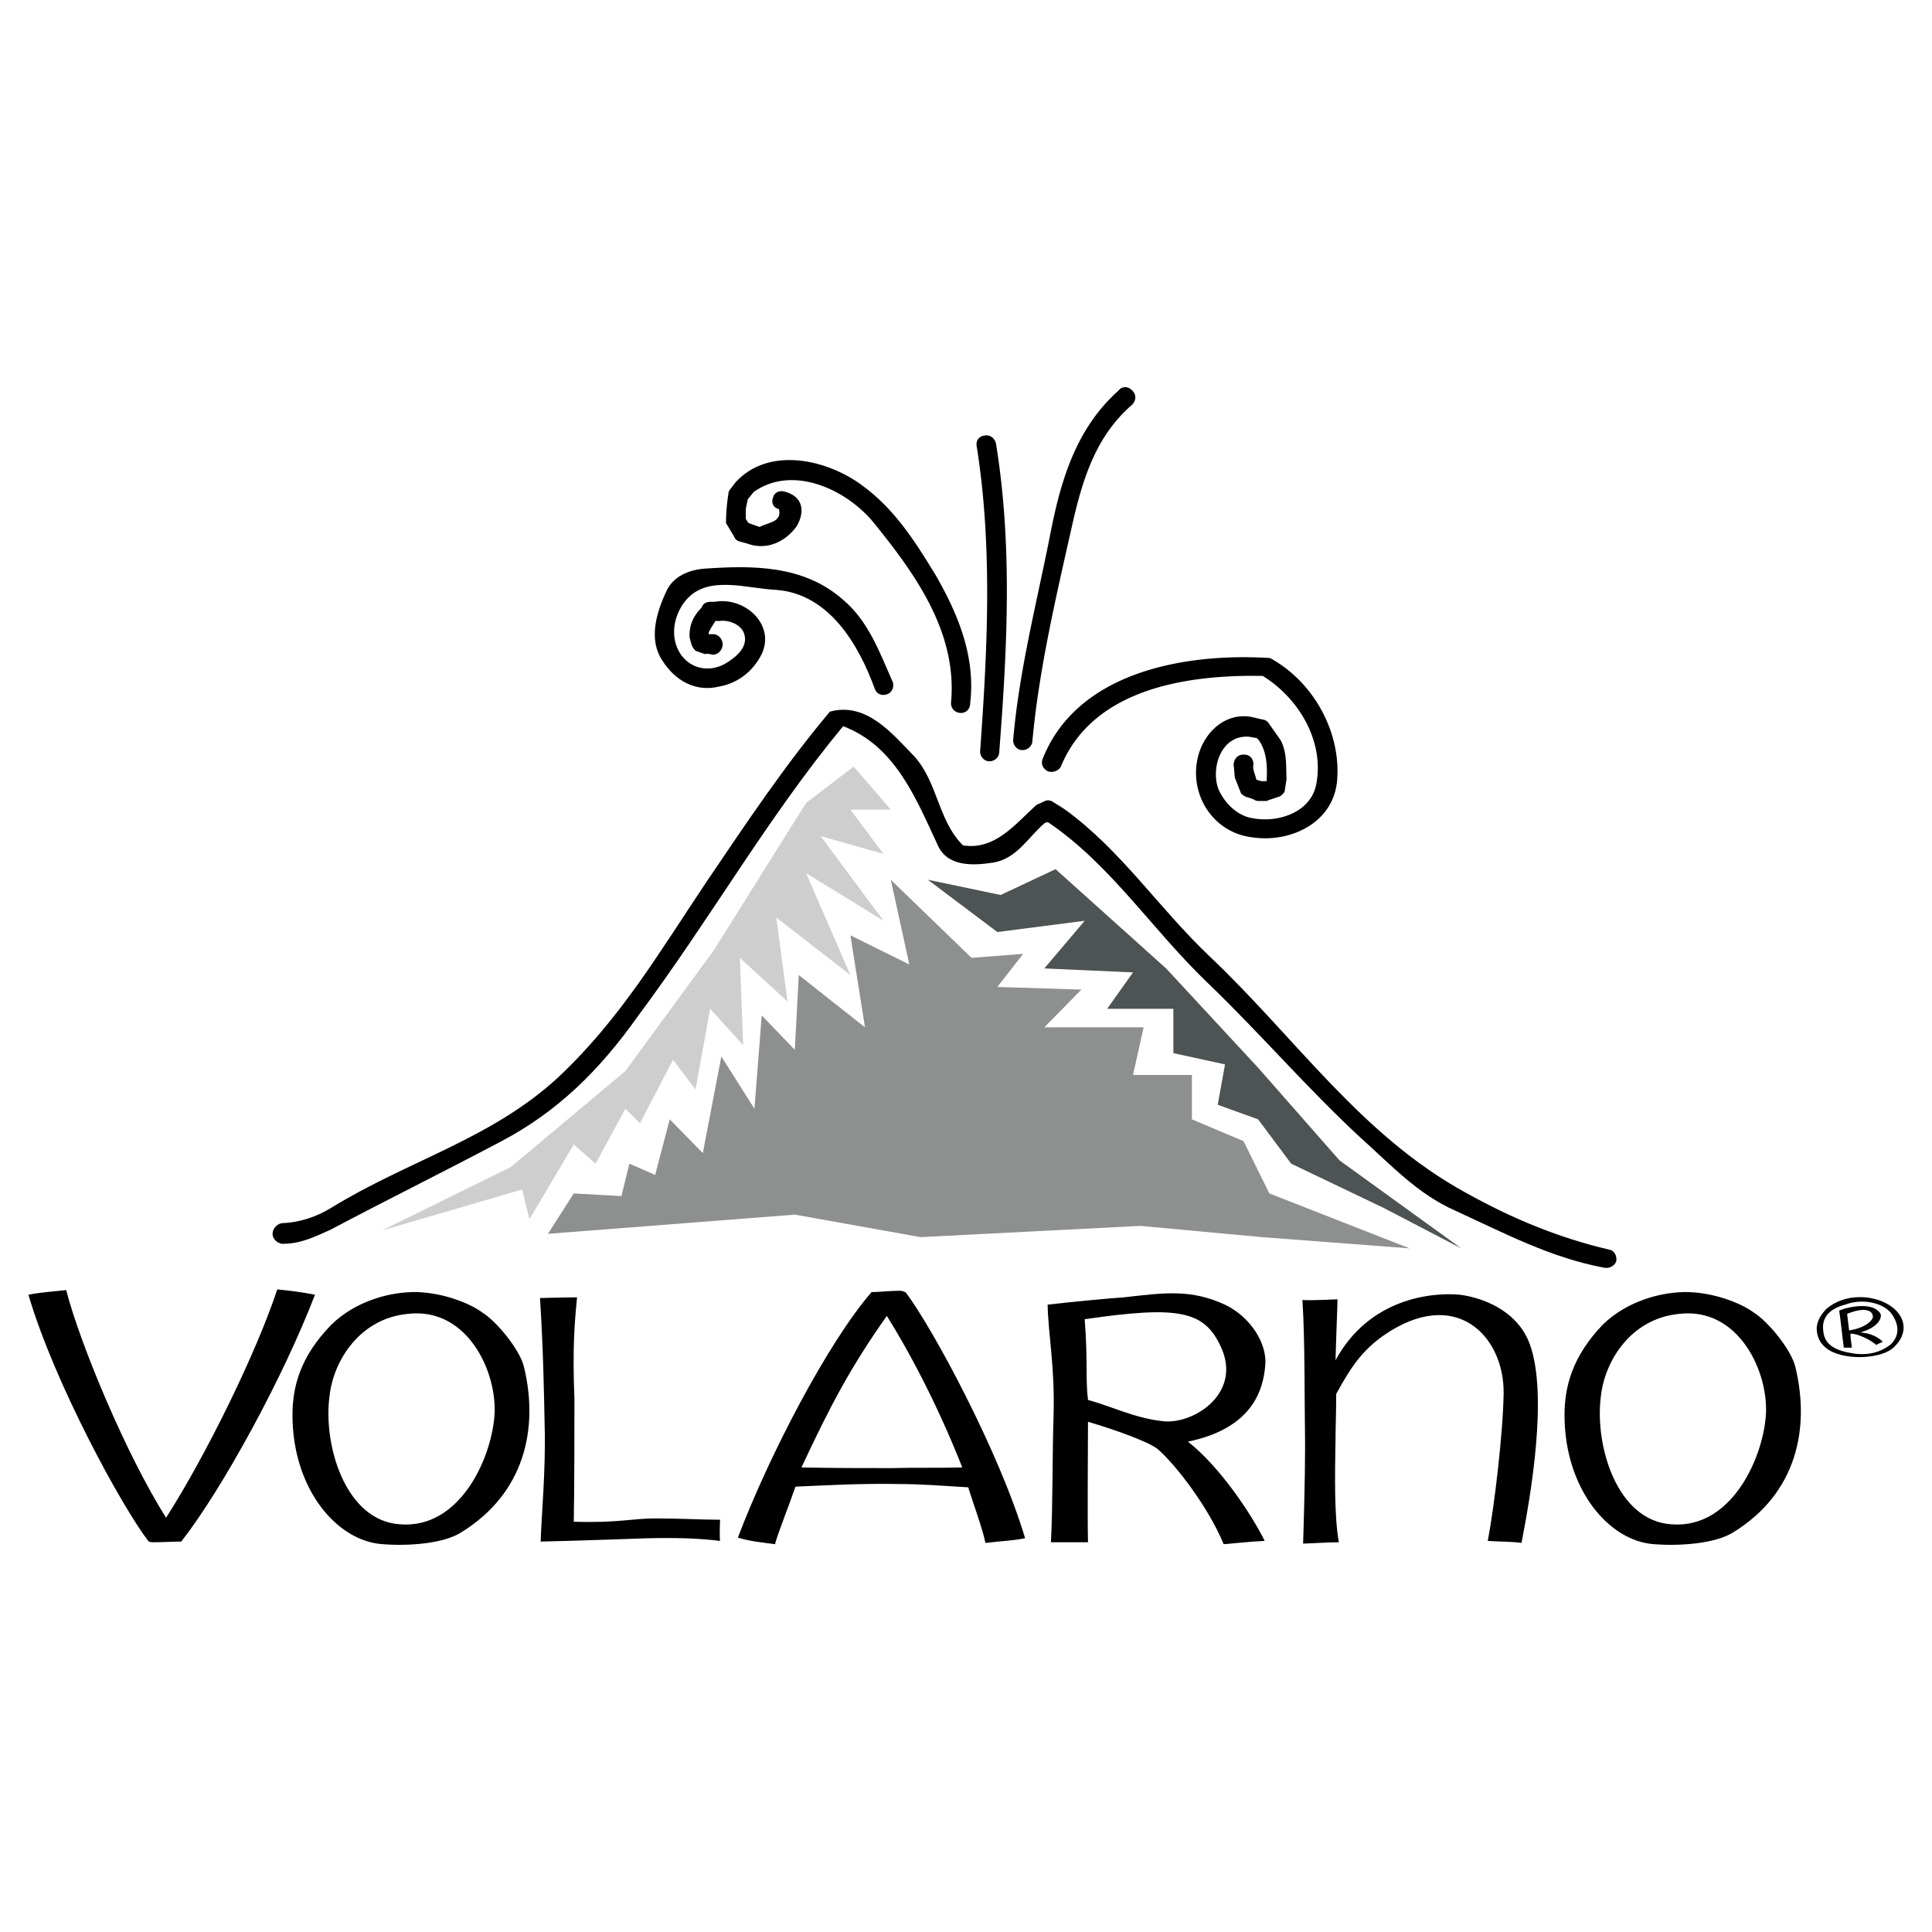
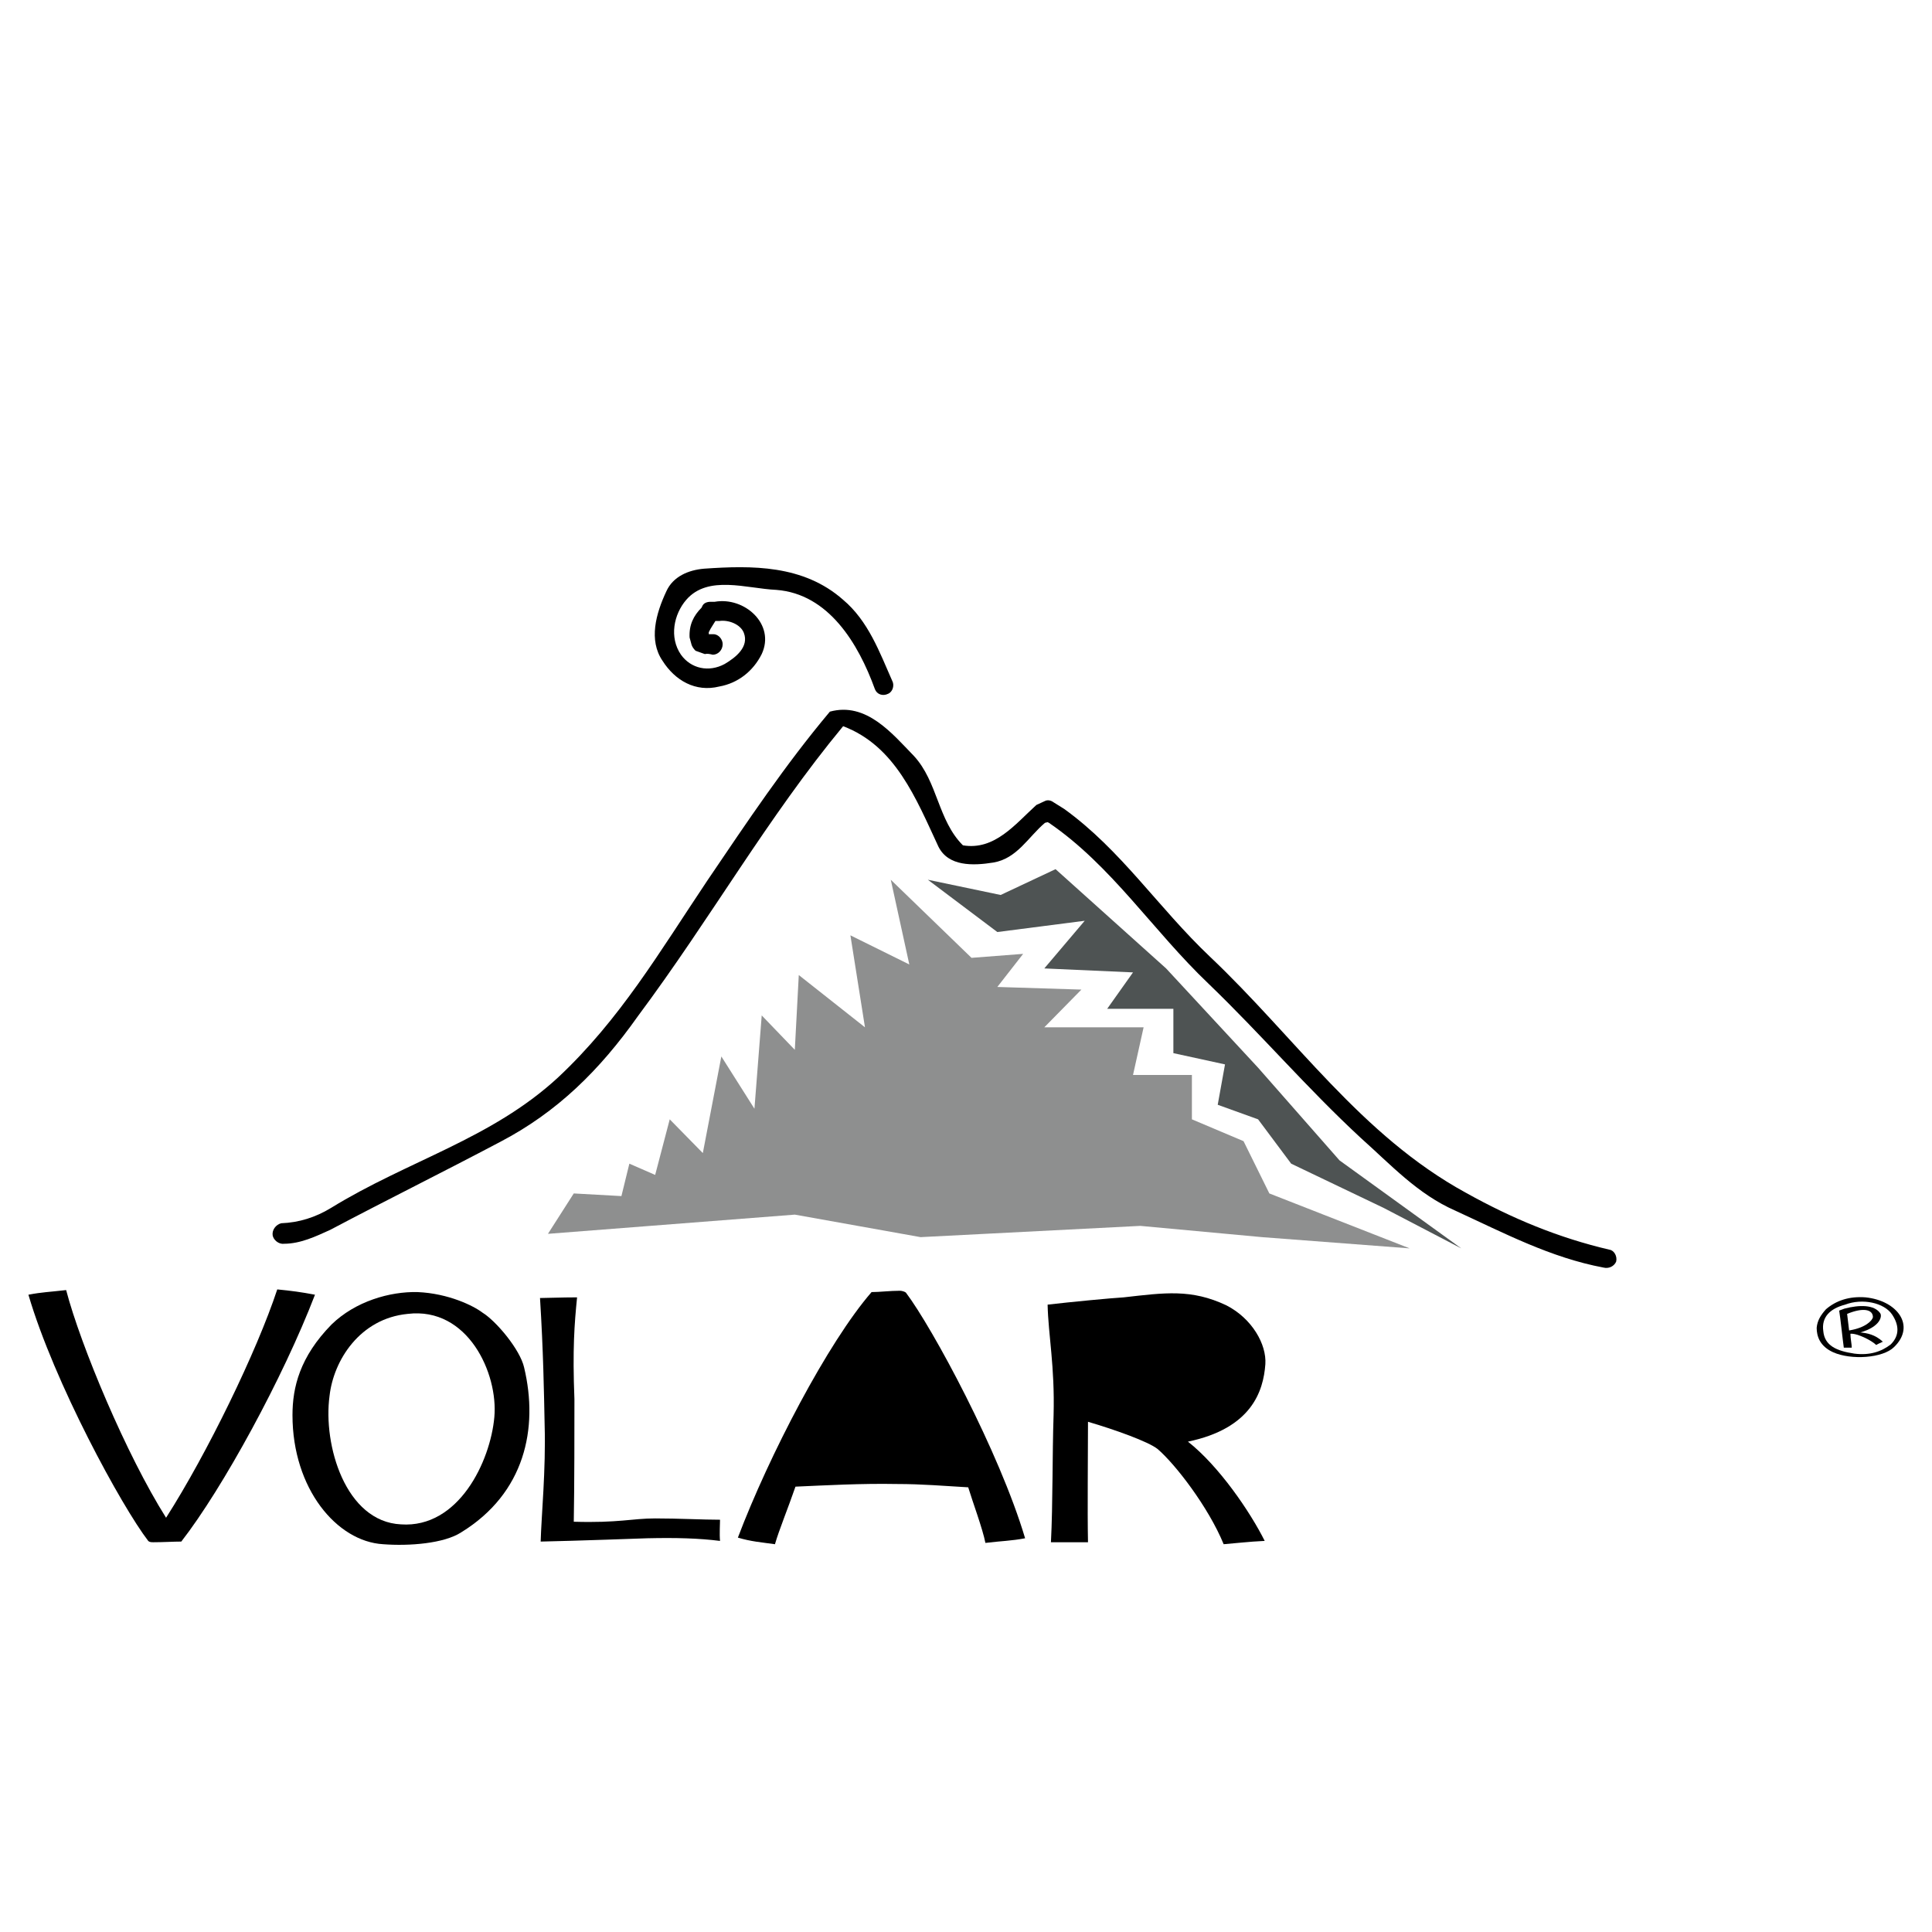
<svg xmlns="http://www.w3.org/2000/svg" width="2500" height="2500" viewBox="0 0 192.756 192.756">
  <g fill-rule="evenodd" clip-rule="evenodd">
    <path fill="#fff" d="M0 0h192.756v192.756H0V0z" />
    <path d="M18.088 153.803c-.792 0-1.783.066-2.773.066-.198 0-.396 0-.528-.133-2.642-3.434-9.377-15.781-11.952-24.562 1.387-.264 2.047-.264 3.764-.463 1.453 5.547 6.009 16.441 9.97 22.715 4.094-6.404 9.046-16.574 11.093-22.781 1.387.133 2.377.266 3.764.529-3.17 8.254-9.178 19.281-13.338 24.629zM46.019 152.879c-1.717 1.123-5.217 1.387-7.792 1.188-4.622-.264-9.046-5.545-9.046-12.875 0-2.773.727-5.811 3.896-9.047 2.377-2.311 5.811-3.301 8.583-3.234 3.104.131 5.613 1.387 6.472 2.047 1.386.857 3.763 3.697 4.16 5.48 1.453 6.074.066 12.544-6.273 16.441z" />
    <path d="M40.67 131.088c-4.754.463-7.396 4.623-7.792 8.188-.661 4.887 1.584 12.547 7.131 12.811 5.745.396 8.914-6.273 9.311-10.697.397-4.359-2.641-11.029-8.65-10.302z" fill="#fff" />
    <path d="M64.574 153.473s-7.264.264-10.631.33c.066-2.508.528-7.197.396-11.621-.066-3.301-.132-7.395-.462-12.678.595 0 2.179-.066 3.698-.066-.264 2.641-.462 5.15-.264 10.17 0 2.707 0 8.781-.065 12.215 4.49.133 5.811-.33 8.122-.33 2.377 0 4.754.131 6.471.131 0 .199-.066 1.52 0 2.113-2.115-.264-4.36-.331-7.265-.264zM98.314 153.936c-.264-1.387-1.32-4.227-1.715-5.547-2.377-.133-4.557-.33-7.132-.33-3.565-.066-7.065.131-10.103.264-.727 2.113-1.651 4.357-2.047 5.744-1.387-.197-2.377-.264-3.698-.66 3.103-8.188 8.98-19.479 13.338-24.496.792 0 1.849-.133 2.839-.133.131 0 .462.066.594.197 2.641 3.5 9.309 15.848 11.885 24.498-1.384.263-2.308.263-3.961.463z" />
-     <path d="M88.477 131.287c-3.632 5.15-5.613 8.914-8.518 15.121 3.301.066 6.339.066 8.914.066 2.641-.066 4.358 0 7.131-.066-2.046-5.217-4.754-10.697-7.527-15.121z" fill="#fff" />
    <path d="M118.521 143.832c3.104 2.443 6.207 7 7.658 9.904-1.518.066-3.234.266-4.094.33-1.518-3.697-4.82-7.988-6.604-9.508-.924-.727-4.225-1.914-6.932-2.707 0 3.434-.066 8.848 0 12.018h-3.697c.197-3.83.131-8.781.264-12.678.131-4.887-.529-7.99-.596-11.027 2.246-.264 6.406-.66 7.594-.727 4.094-.463 6.736-.857 10.234.793 2.576 1.32 4.029 3.896 3.896 5.877-.195 2.707-1.385 6.405-7.723 7.725z" />
-     <path d="M108.221 131.617c.33 4.225.066 6.074.33 8.055 2.244.596 4.555 1.783 7.395 2.113 2.971.396 7.791-2.574 6.01-7.064-1.653-3.963-4.161-4.491-13.735-3.104z" fill="#fff" />
-     <path d="M151.801 153.936c-.859-.133-2.51-.133-3.367-.199.66-3.434 1.518-10.695 1.584-14.725.066-5.744-4.82-10.762-12.018-5.744-2.113 1.52-3.17 3.037-4.688 5.811 0 2.113-.066 3.104-.066 4.49-.066 3.697-.133 7.66.33 10.301-1.123 0-2.973.133-3.566.133.066-2.113.199-6.473.199-9.84-.066-3.895 0-10.432-.266-14.461 1.189.066 2.973-.066 3.5-.066 0 .596-.131 3.5-.197 6.076 3.367-6.207 9.641-6.801 12.414-6.537 2.047.264 5.744 1.453 6.998 5.018 1.783 5.082.067 14.989-.857 19.743zM172.93 152.879c-1.781 1.123-5.281 1.387-7.857 1.188-4.557-.264-8.98-5.545-8.98-12.875 0-2.773.727-5.811 3.83-9.047 2.377-2.311 5.811-3.301 8.584-3.234 3.104.131 5.613 1.387 6.471 2.047 1.387.857 3.764 3.697 4.16 5.48 1.452 6.074.132 12.544-6.208 16.441z" />
    <path d="M167.516 131.088c-4.754.463-7.395 4.623-7.791 8.188-.66 4.887 1.584 12.547 7.131 12.811 5.744.396 8.914-6.273 9.311-10.697.395-4.359-2.642-11.029-8.651-10.302z" fill="#fff" />
    <path d="M160.582 124.684c-5.084-1.189-9.705-3.104-14.328-5.68-10.498-5.744-16.971-15.451-25.555-23.572-5.15-4.887-8.848-10.631-14.525-14.725l-1.057-.66c-.264-.198-.596-.264-.859-.132l-.857.396c-2.113 1.915-4.16 4.556-7.33 4.028-2.509-2.509-2.509-6.339-4.886-8.914-2.18-2.245-4.755-5.415-8.387-4.425-4.49 5.349-8.188 10.895-12.216 16.838-4.82 7.197-8.716 13.867-14.923 19.677-6.669 6.141-14.923 8.254-22.648 13.008-1.519.924-3.17 1.453-4.953 1.52-.528.131-.924.66-.858 1.188.066.463.594.924 1.123.859 1.65 0 3.169-.727 4.622-1.387 5.745-3.037 11.225-5.746 16.97-8.783 5.679-2.971 9.905-7.131 13.734-12.545 7.33-9.839 12.876-19.744 20.47-28.922 5.217 1.981 7.264 7.198 9.509 12.018.99 1.98 3.433 1.915 5.48 1.584 2.377-.396 3.5-2.575 5.15-3.961l.264-.066.133.066c6.273 4.292 10.367 10.763 15.914 16.045 5.281 5.084 9.771 10.367 15.188 15.385 3.037 2.709 5.678 5.613 9.441 7.264 4.887 2.246 9.508 4.689 14.791 5.68.527.131 1.057-.133 1.254-.594.132-.53-.198-1.124-.661-1.19zM71.771 68.492c1.849-.331 3.368-1.519 4.226-3.236 1.387-2.971-1.717-5.744-4.688-5.216h-.396c-.396 0-.726.132-.858.462l-.066.132c-.792.792-1.254 1.717-1.188 2.971l.198.727c.066.198.198.396.396.594l.924.33c.264-.065.528 0 .792.066.528 0 .99-.462.99-1.057 0-.462-.396-.99-.924-.99h-.462v-.198c.132-.264.198-.396.331-.594l.33-.528h.396c.924-.132 2.113.331 2.443 1.188.528 1.387-.792 2.443-1.915 3.104-1.585.858-3.367.462-4.358-.925-1.188-1.717-.726-4.028.528-5.48 2.179-2.509 6.009-1.123 8.98-.99 5.217.396 8.188 5.348 9.839 9.904.198.528.792.727 1.32.462.462-.198.66-.858.396-1.321-1.255-2.839-2.377-5.943-4.887-8.056-3.962-3.5-9.112-3.434-13.866-3.104-1.585.132-3.104.792-3.764 2.245-1.057 2.245-1.783 4.886-.396 6.933 1.255 1.982 3.302 3.17 5.679 2.577z" />
-     <path d="M73.818 54.031l.727.198c1.783.661 3.632 0 4.886-1.65.726-1.123.991-2.906-1.057-3.5-.528-.198-1.123 0-1.254.594-.198.528.066.99.594 1.123.33 1.321-1.123 1.321-1.915 1.783l-1.123-.396-.264-.396V50.73l.198-.924.594-.726c3.83-2.708 9.112-.331 11.886 2.971 4.292 5.283 8.452 11.093 7.792 18.093 0 .594.462.99.991.99s.924-.396.924-.99c.528-4.556-1.122-8.716-3.434-12.744-2.179-3.565-4.292-6.933-7.923-9.376-3.632-2.377-8.98-3.302-12.083.132l-.396.528c-.132.132-.198.264-.264.396l-.066.462a19.194 19.194 0 0 0-.198 2.641l.792 1.321c.131.329.329.46.593.527zM97.787 74.962c0 .528.396.99.924.99a.97.97 0 0 0 .99-.99c.793-10.301 1.322-20.536-.33-30.704-.131-.595-.66-.925-1.188-.793-.529.066-.859.528-.727 1.123 1.585 10.037 1.058 20.272.331 30.374zM101.947 74.831c.527.066 1.057-.396 1.057-.925.66-7.065 2.244-13.866 3.896-21.196 1.055-4.754 2.377-9.178 6.074-12.348.396-.462.396-.99 0-1.387-.396-.462-1.057-.462-1.387 0-4.293 3.83-5.811 9.112-6.867 14.659-1.387 6.934-3.037 13.338-3.633 20.14-.064.462.333 1.057.86 1.057zM104.061 75.623c-.266.595 0 1.057.461 1.32.529.198 1.123-.065 1.322-.462 3.234-7.857 12.744-9.178 20.139-9.046 3.631 2.245 6.141 6.537 5.348 10.763-.527 2.972-4.16 4.094-6.932 3.302-1.322-.462-2.312-1.585-2.84-2.773-.793-2.179.33-5.48 3.104-5.217l.727.132.197.198c.793 1.123.859 2.575.793 3.896v.198h-.529l-.264-.066c-.066 0-.131-.066-.197-.066l-.066-.066c-.066-.462-.396-.991-.264-1.453 0-.66-.463-1.056-1.057-.99-.529 0-.926.462-.926 1.057.066.33.066.792.133 1.254l.594 1.519c.133.198.463.396.793.462l.197.066.33.132c.199.132.332.132.529.132h.66c.066 0 .133 0 .197-.066l1.189-.396a1.58 1.58 0 0 0 .463-.462l.197-1.254c-.066-1.321.066-2.642-.594-3.896l-1.256-1.783c-.131-.132-.33-.264-.527-.264l-1.123-.264c-2.574-.462-4.621 1.453-5.281 3.764-1.057 3.764 1.32 7.792 5.414 8.254 3.631.528 7.857-1.32 8.385-5.415.529-4.82-2.178-10.037-6.668-12.48-8.387-.529-19.148 1.32-22.648 9.97z" />
-     <path fill="#cecece" d="M38.095 122.768l12.876-6.338 11.424-9.575 8.848-12.083 9.178-14.659 4.754-3.632 3.698 4.292h-4.028l3.302 4.424-6.273-1.782 6.273 8.451-7.726-4.754 4.424 10.169-7.395-5.745 1.122 8.386-4.754-4.358.33 8.715-3.301-3.631-1.453 8.055-2.245-2.971-3.302 6.34-1.452-1.453-2.972 5.481-2.178-1.916-4.425 7.462-.726-2.972-13.999 4.094z" />
    <path fill="#4e5353" d="M105.314 86.716l-5.48 2.576-7.263-1.52 6.933 5.217 8.717-1.123-4.03 4.754 8.85.396-2.576 3.632h6.603v4.424l5.151 1.123-.727 4.028 4.028 1.453 3.302 4.424 9.244 4.423 7.725 4.028-12.148-8.781-8.123-9.245-9.178-9.905-11.028-9.904z" />
    <path fill="#8e8f8f" d="M88.873 87.772l8.055 7.792 5.152-.397-2.576 3.302 8.387.263-3.7 3.764h9.907l-1.057 4.756h5.875v4.424l5.152 2.178 2.575 5.216 13.998 5.481-14.725-1.121-12.148-1.123-21.923 1.123-12.546-2.246-24.63 1.916 2.576-4.03 4.754.264.792-3.234 2.575 1.123 1.453-5.547 3.302 3.367 1.848-9.641 3.302 5.217.726-9.31 3.302 3.433.396-7.461 6.603 5.215-1.453-9.177 5.877 2.906-1.849-8.453z" />
    <path d="M182.9 134.918c-1.32-.594-1.65-1.584-1.65-2.443.066-.727.396-1.254.924-1.848.992-.859 2.312-1.32 3.963-1.189 3.17.33 5.018 2.84 2.84 4.953-1.123 1.121-4.293 1.32-6.077.527z" />
    <path d="M184.09 130.164c-1.52.396-2.377 1.254-2.18 2.641.133 1.453 1.32 1.982 3.104 2.246 1.52.197 2.707-.199 3.633-.924.924-.926.791-1.982.131-2.973-.794-1.187-2.971-1.65-4.688-.99z" fill="#fff" />
    <path d="M187.193 134.191c-.463-.461-1.916-1.188-2.576-1.123 0 .463.133 1.059.133 1.387h-.793c-.131-.924-.33-2.904-.461-3.697.197-.064.33-.131.527-.197 1.52-.396 2.971-.396 3.566.461.197.266.066 1.322-1.982 1.916.662.066 1.453.197 2.246.924-.263.132-.462.199-.66.329z" />
    <path d="M184.287 131.088l.199 1.652c1.65-.266 2.311-.992 2.377-1.322 0-.791-.99-.99-2.576-.33z" fill="#fff" />
  </g>
</svg>